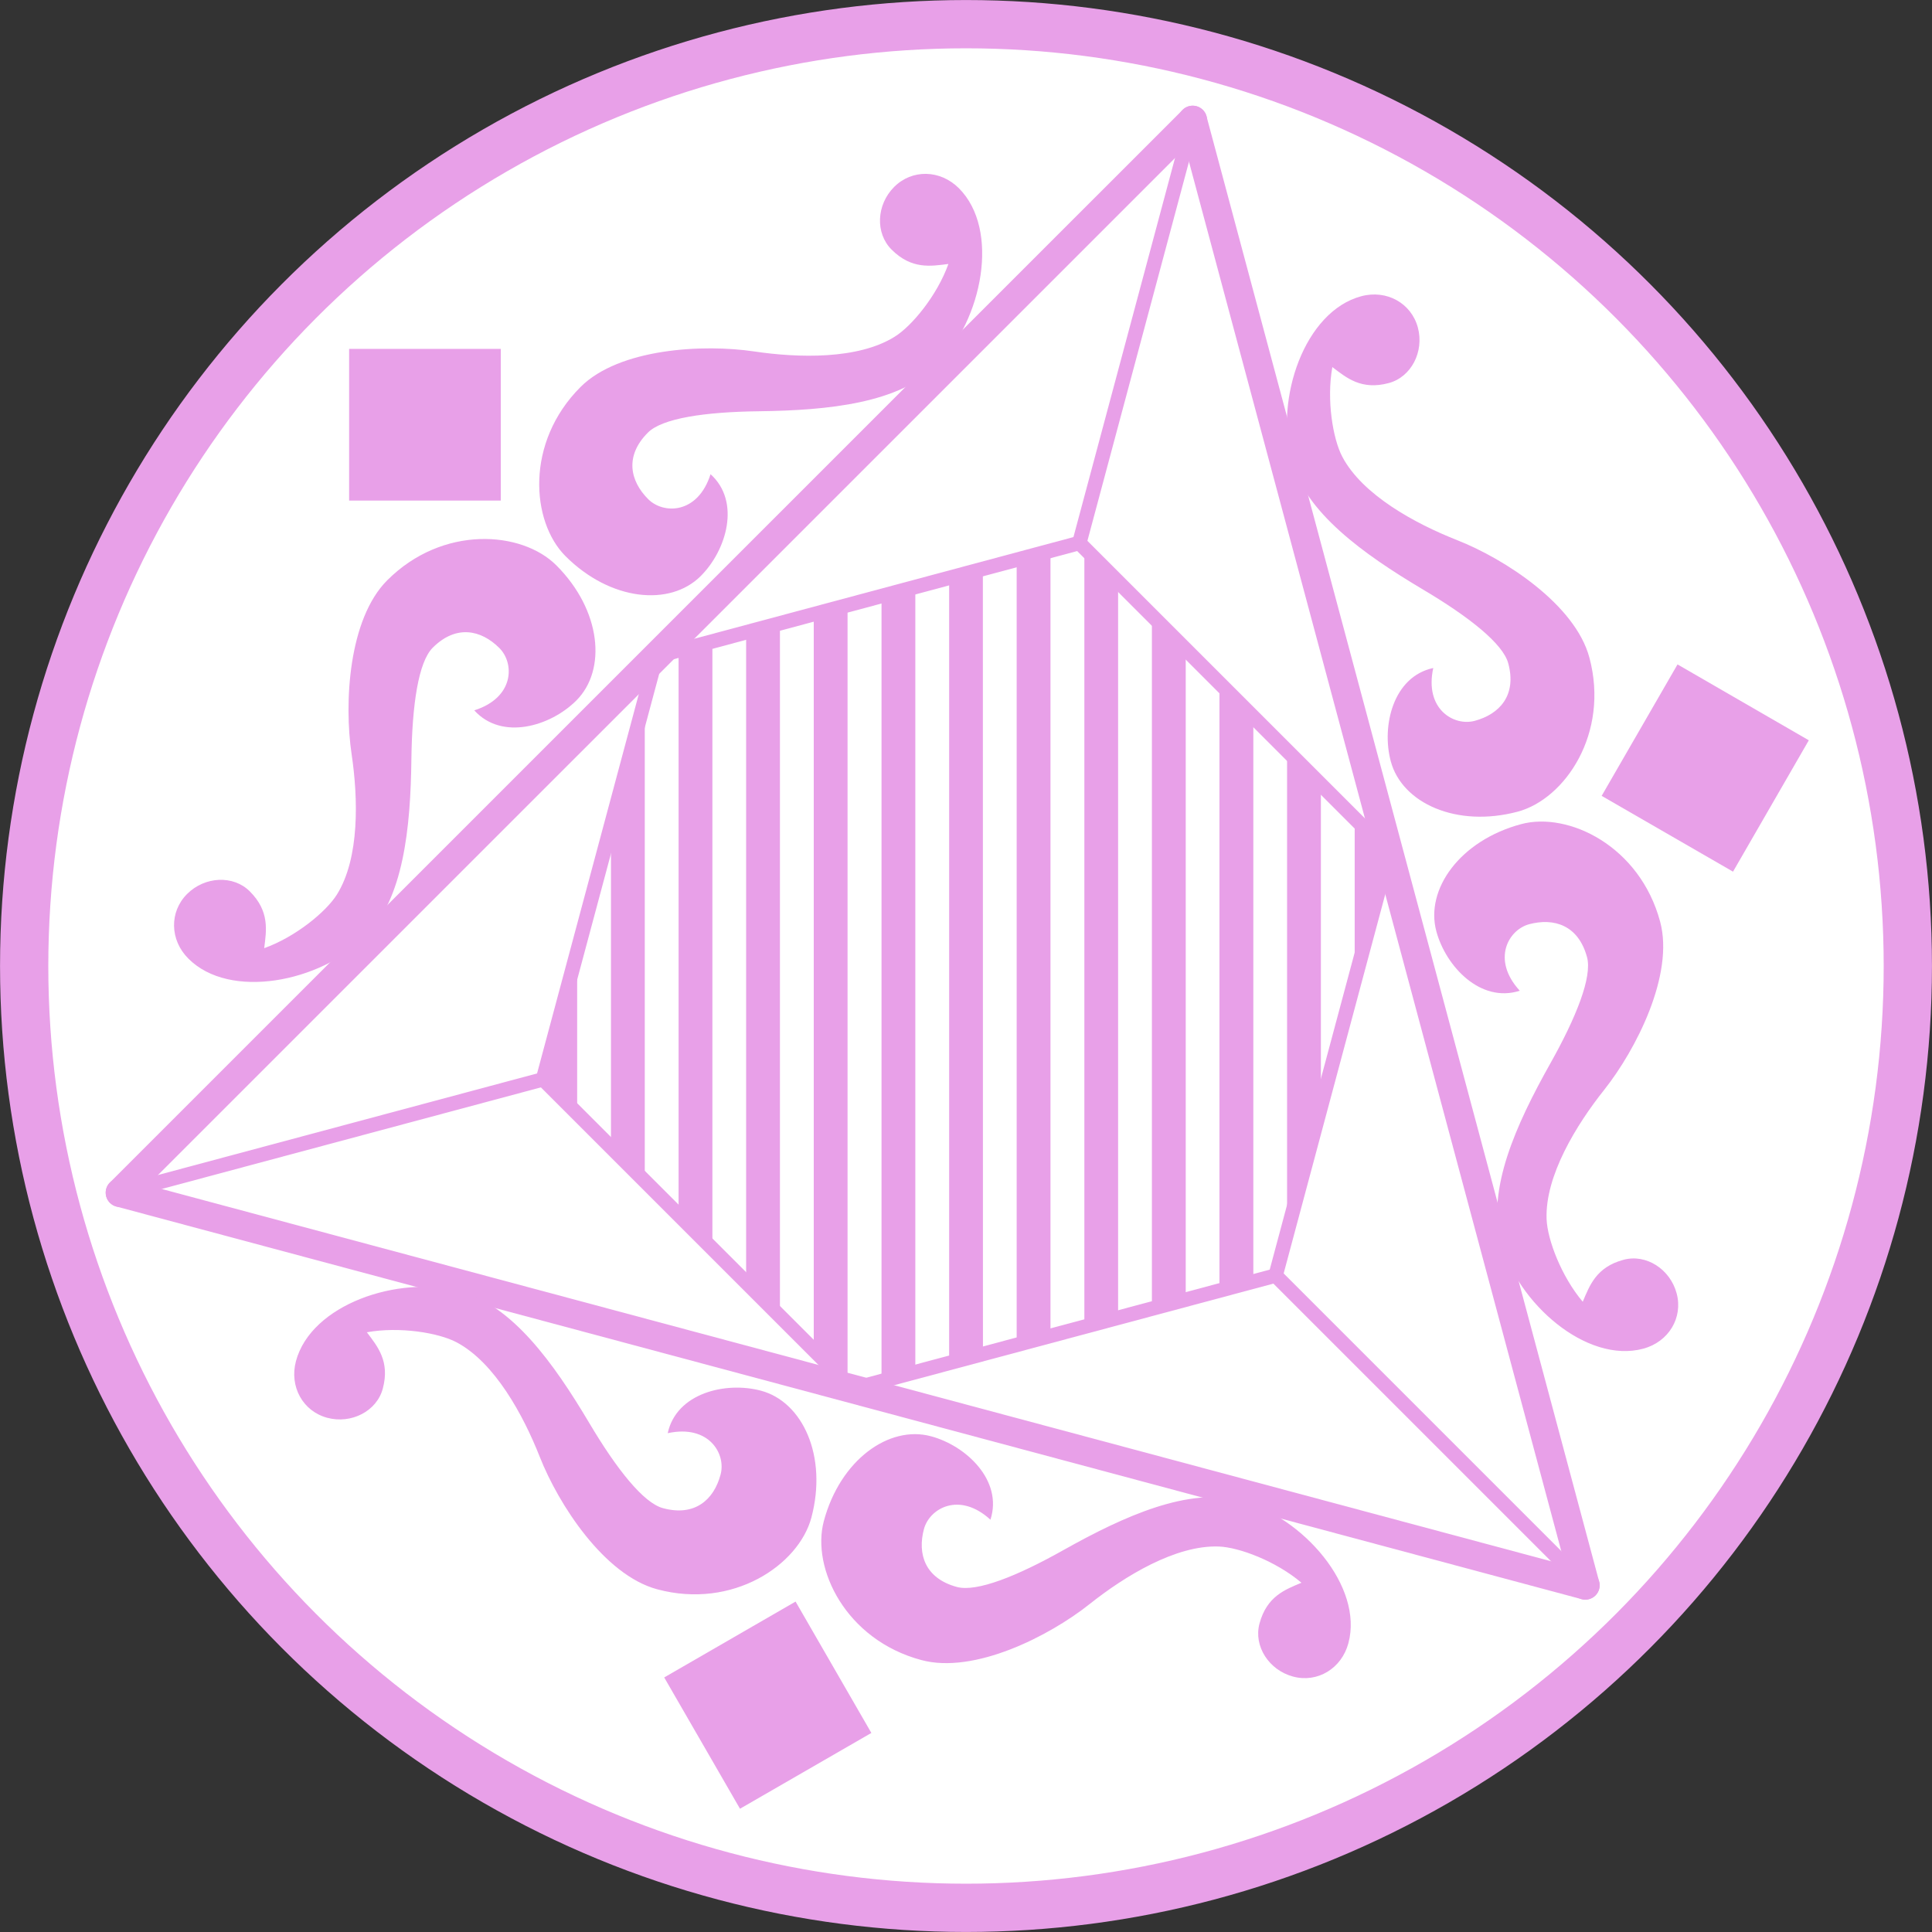
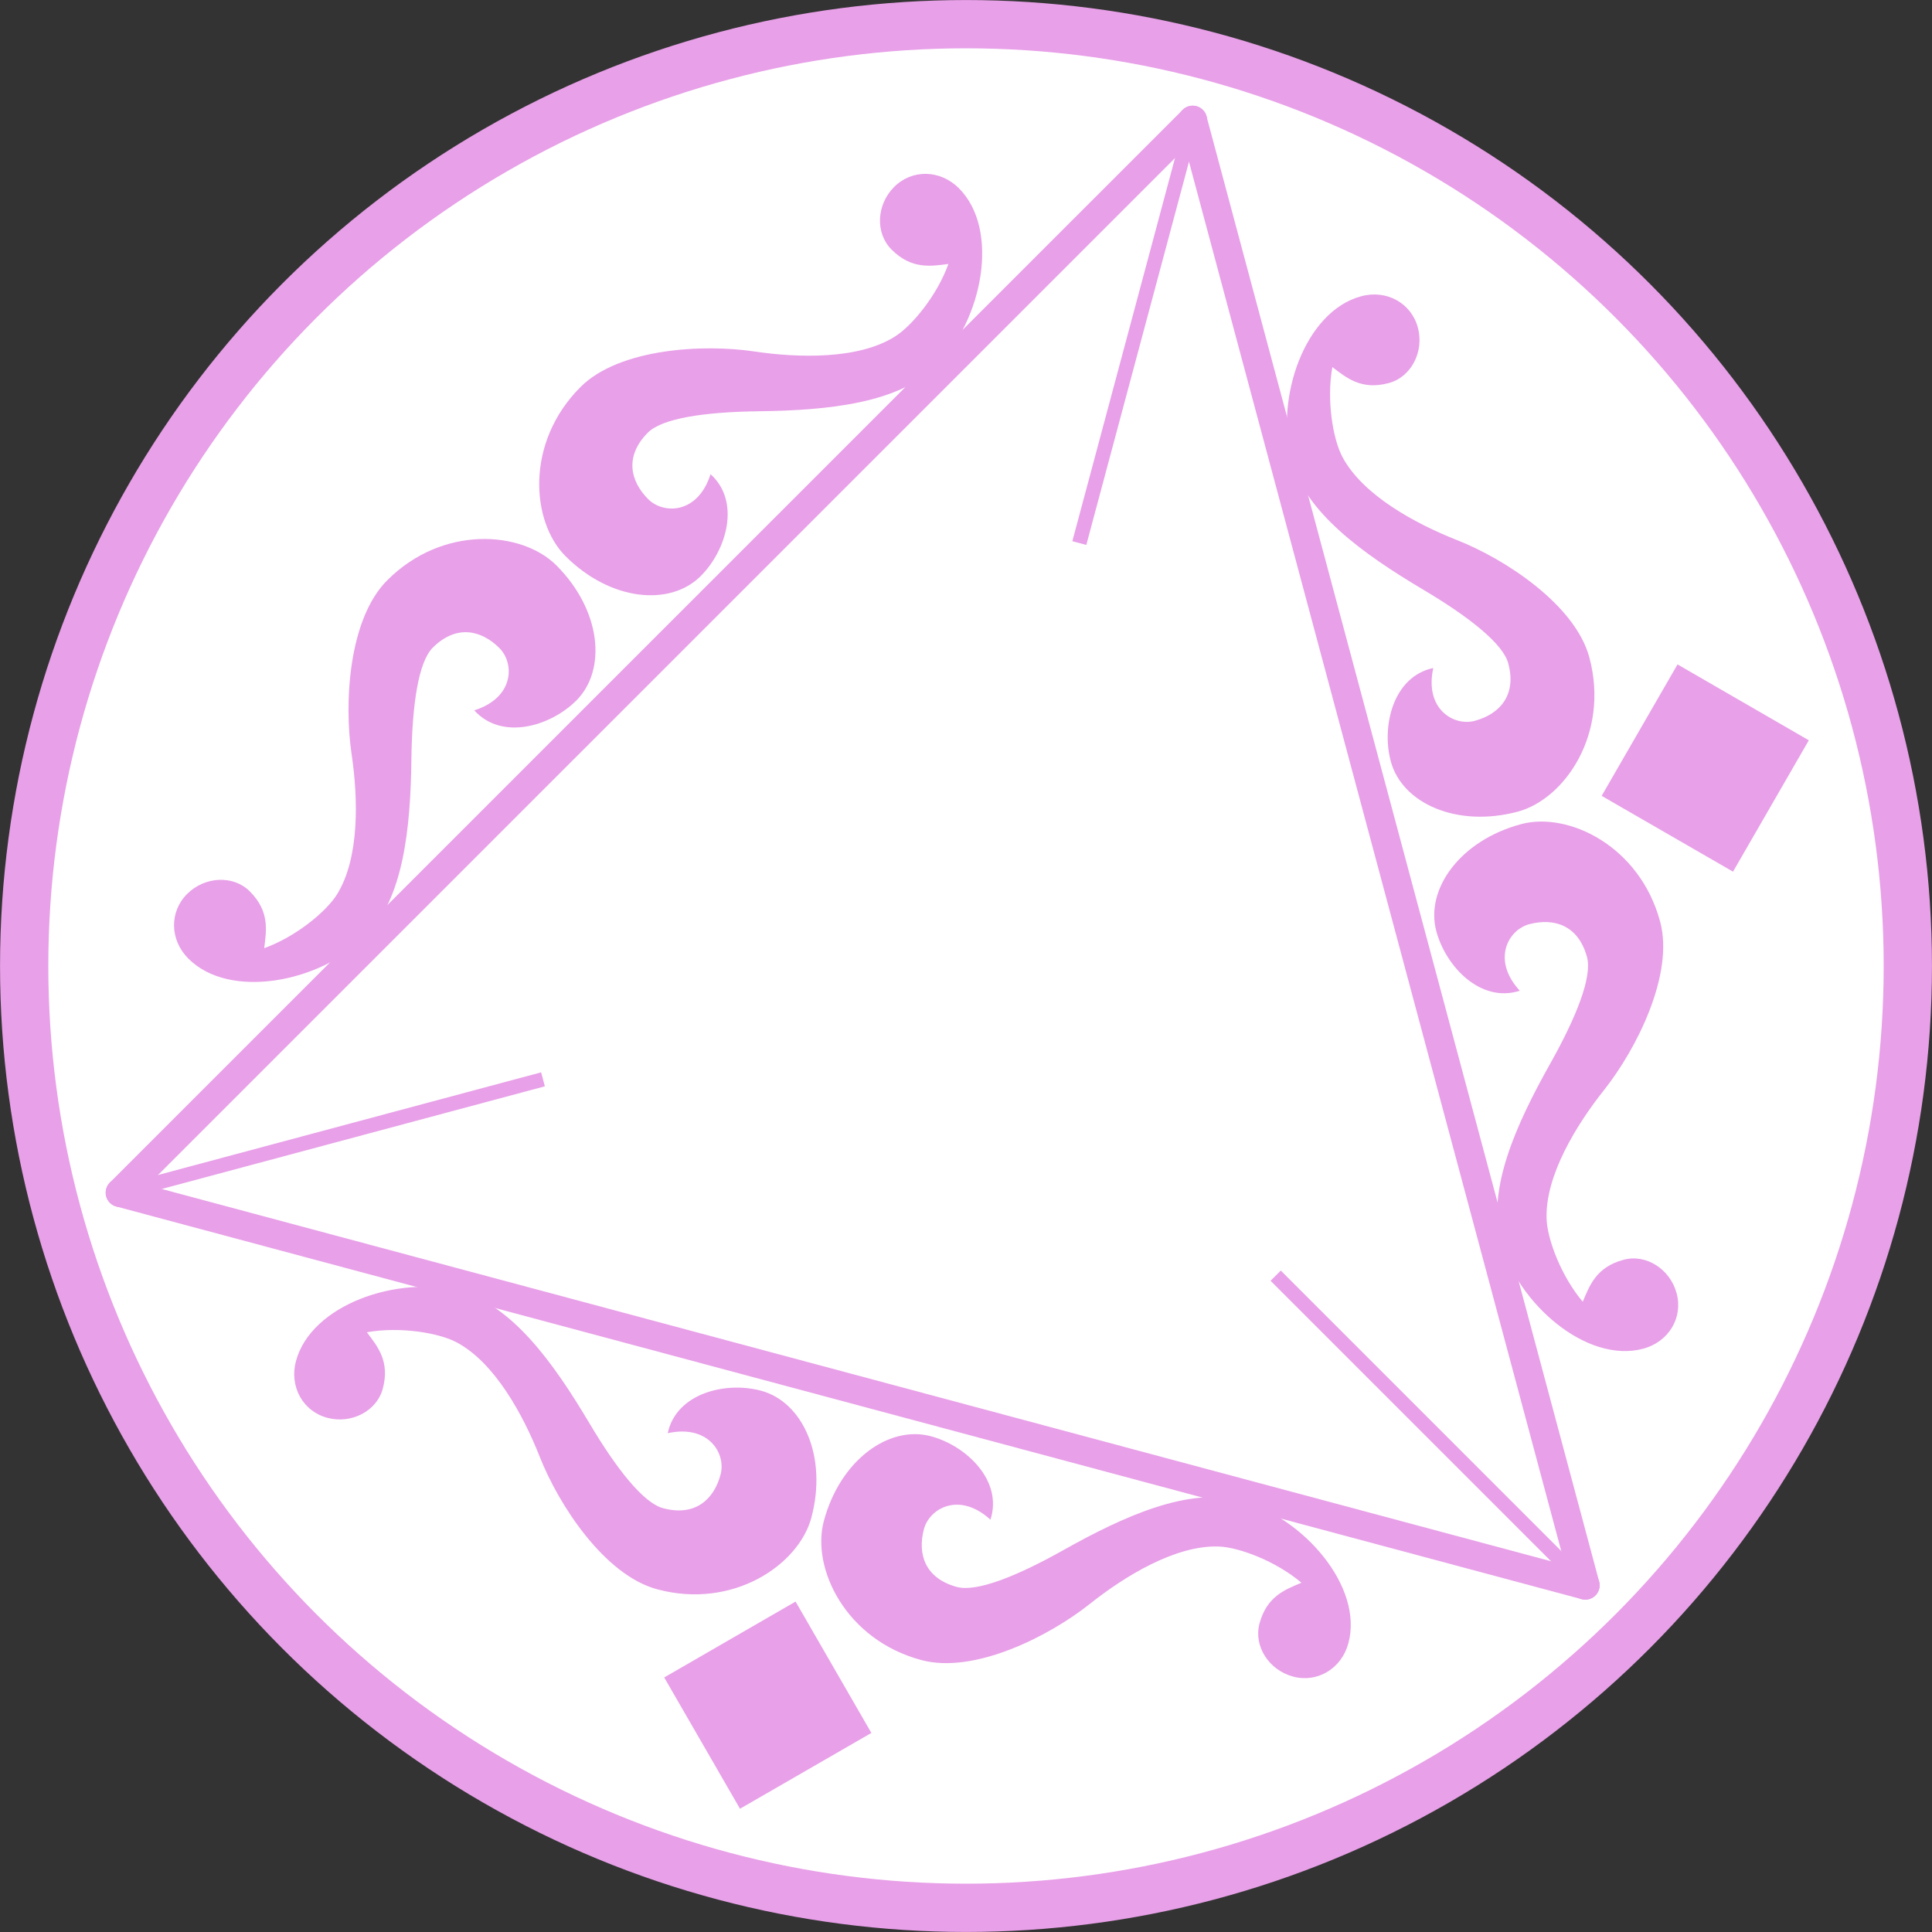
<svg xmlns="http://www.w3.org/2000/svg" width="100" height="100" viewBox="0 0 26.458 26.458">
  <rect x="0" y="0" width="26.458" height="26.458" fill="#333333" stroke="none" />
  <circle cx="13.229" cy="13.229" r="12.898" stroke-linecap="round" stroke-linejoin="round" stroke="#e8a0e8" transform="scale(1)" fill="#fff" stroke-width=".661" />
-   <path d="M4.781 4.778h2.077v2.077H4.781z" fill="#e8a0e8" />
  <path d="M1.644 16.333l14.69-14.689" fill="none" stroke="#e8a0e8" stroke-width=".393" stroke-linecap="round" />
  <path d="M24.771 10.138l-1.038 1.799-1.799-1.038 1.039-1.8z" fill="#e8a0e8" />
  <path d="M16.333 1.644L21.71 21.71" fill="none" stroke="#e8a0e8" stroke-width=".393" stroke-linecap="round" />
  <path d="M10.134 24.77l-1.038-1.798 1.799-1.039 1.038 1.799z" fill="#e8a0e8" />
  <path d="M21.71 21.71L1.644 16.333" fill="none" stroke="#e8a0e8" stroke-width=".393" stroke-linecap="round" />
  <path d="M1.644 16.333l5.792-1.552M16.333 1.644l-1.552 5.793M21.71 21.71l-4.24-4.24" fill="none" stroke="#e8a0e8" stroke-width=".198" />
-   <path style="line-height:normal;font-variant-ligatures:normal;font-variant-position:normal;font-variant-caps:normal;font-variant-numeric:normal;font-variant-alternates:normal;font-variant-east-asian:normal;font-feature-settings:normal;font-variation-settings:normal;text-indent:0;text-align:start;text-decoration-line:none;text-decoration-style:solid;text-decoration-color:#000;text-transform:none;text-orientation:mixed;white-space:normal;shape-padding:0;shape-margin:0;inline-size:0;isolation:auto;mix-blend-mode:normal;solid-color:#000;solid-opacity:1" d="M10.681 8.535l-.463.124v8.903l.463.464zM11.607 8.287l-.463.124V18.49l.463.463zM12.535 8.039l-.463.124v10.752l.463-.124zM13.46 7.79l-.462.125v10.752l.463-.124zM14.386 7.543l-.463.124v10.752l.463-.124zM14.85 7.505V18.17l.462-.124V7.967zM15.775 8.43v9.493l.463-.124V8.893zM16.7 9.356v8.32l.464-.125V9.82zM17.626 10.282v6.601l.463-1.728v-4.41zM18.552 11.208v2.218l.465-1.733v-.02zM9.756 8.783l-.463.124v7.73l.463.463zM8.83 9.582l-.463 1.728v4.401l.463.463zM7.904 13.036l-.463 1.728v.022l.463.463z" color="#000" font-weight="400" font-family="sans-serif" overflow="visible" fill="#e8a0e8" />
-   <path d="M8.989 8.989L7.436 14.78l4.24 4.24 5.793-1.552 1.552-5.792-4.24-4.24z" fill="none" stroke="#e8a0e8" stroke-width=".198" />
  <path d="M6.495 9.728c.378.418 1.044.218 1.397-.134.42-.42.342-1.237-.273-1.852-.473-.473-1.558-.554-2.316.205-.531.531-.592 1.682-.488 2.38.09.605.112 1.424-.202 1.925-.148.235-.565.579-.995.733.03-.24.078-.503-.197-.778-.225-.225-.616-.207-.859.036-.244.244-.238.63.018.885.567.568 1.804.323 2.423-.296.522-.522.62-1.484.631-2.444.01-.735.095-1.32.292-1.518.321-.32.663-.245.913.005.209.209.206.679-.344.853zM9.73 6.493c.418.377.219 1.044-.134 1.396-.42.42-1.237.342-1.852-.273-.472-.473-.553-1.557.206-2.316.53-.53 1.682-.591 2.379-.487.605.09 1.425.112 1.925-.203.236-.147.58-.565.734-.995-.24.03-.503.078-.778-.197-.226-.225-.208-.615.035-.858.245-.245.63-.238.886.017.568.568.323 1.804-.297 2.423-.522.522-1.484.62-2.444.632-.734.009-1.32.095-1.517.292-.32.32-.246.662.004.912.21.209.68.206.854-.343zM19.628 9.148c-.55.118-.711.795-.582 1.277.153.573.9.914 1.74.69.646-.174 1.258-1.073.98-2.11-.194-.725-1.16-1.353-1.816-1.61-.57-.225-1.29-.616-1.567-1.139-.13-.246-.218-.779-.137-1.229.193.146.396.32.772.219.308-.082.488-.43.399-.761-.09-.334-.428-.522-.776-.428-.775.208-1.182 1.4-.955 2.247.191.713.975 1.278 1.801 1.769.632.375 1.096.742 1.168 1.011.118.438-.118.696-.46.788-.285.076-.69-.161-.567-.724zM20.812 13.568c-.536.172-1.013-.333-1.142-.815-.154-.573.322-1.242 1.162-1.467.646-.173 1.625.3 1.903 1.336.195.725-.329 1.752-.767 2.304-.381.479-.81 1.178-.788 1.768.01.278.2.784.495 1.133.095-.223.184-.475.56-.575.308-.083.637.128.726.46.09.334-.11.665-.458.758-.775.208-1.724-.622-1.95-1.468-.192-.713.205-1.595.675-2.433.36-.64.578-1.19.506-1.46-.118-.438-.451-.543-.793-.452-.285.077-.518.485-.129.91zM13.564 20.811c.173-.536-.333-1.013-.815-1.142-.573-.154-1.242.322-1.467 1.162-.173.646.3 1.626 1.336 1.903.725.195 1.752-.328 2.304-.767.479-.381 1.178-.81 1.769-.788.277.01.783.2 1.132.496-.223.094-.474.184-.575.56-.082.307.128.636.46.725.334.09.665-.11.758-.458.208-.775-.622-1.724-1.468-1.95-.713-.191-1.595.205-2.433.675-.64.36-1.19.578-1.46.506-.438-.118-.543-.451-.452-.793.077-.285.485-.517.91-.129zM9.144 19.627c.119-.55.795-.711 1.277-.582.573.153.914.9.69 1.74-.174.646-1.073 1.258-2.11.98-.725-.194-1.352-1.16-1.61-1.816-.225-.57-.616-1.29-1.139-1.567-.246-.13-.779-.218-1.228-.137.145.193.319.397.218.772-.082.308-.43.488-.761.399-.334-.09-.521-.428-.428-.776.208-.775 1.401-1.181 2.247-.955.713.191 1.278.975 1.769 1.801.375.632.742 1.096 1.011 1.168.438.118.697-.118.788-.46.077-.285-.16-.69-.724-.567z" fill="#e8a0e8" />
</svg>